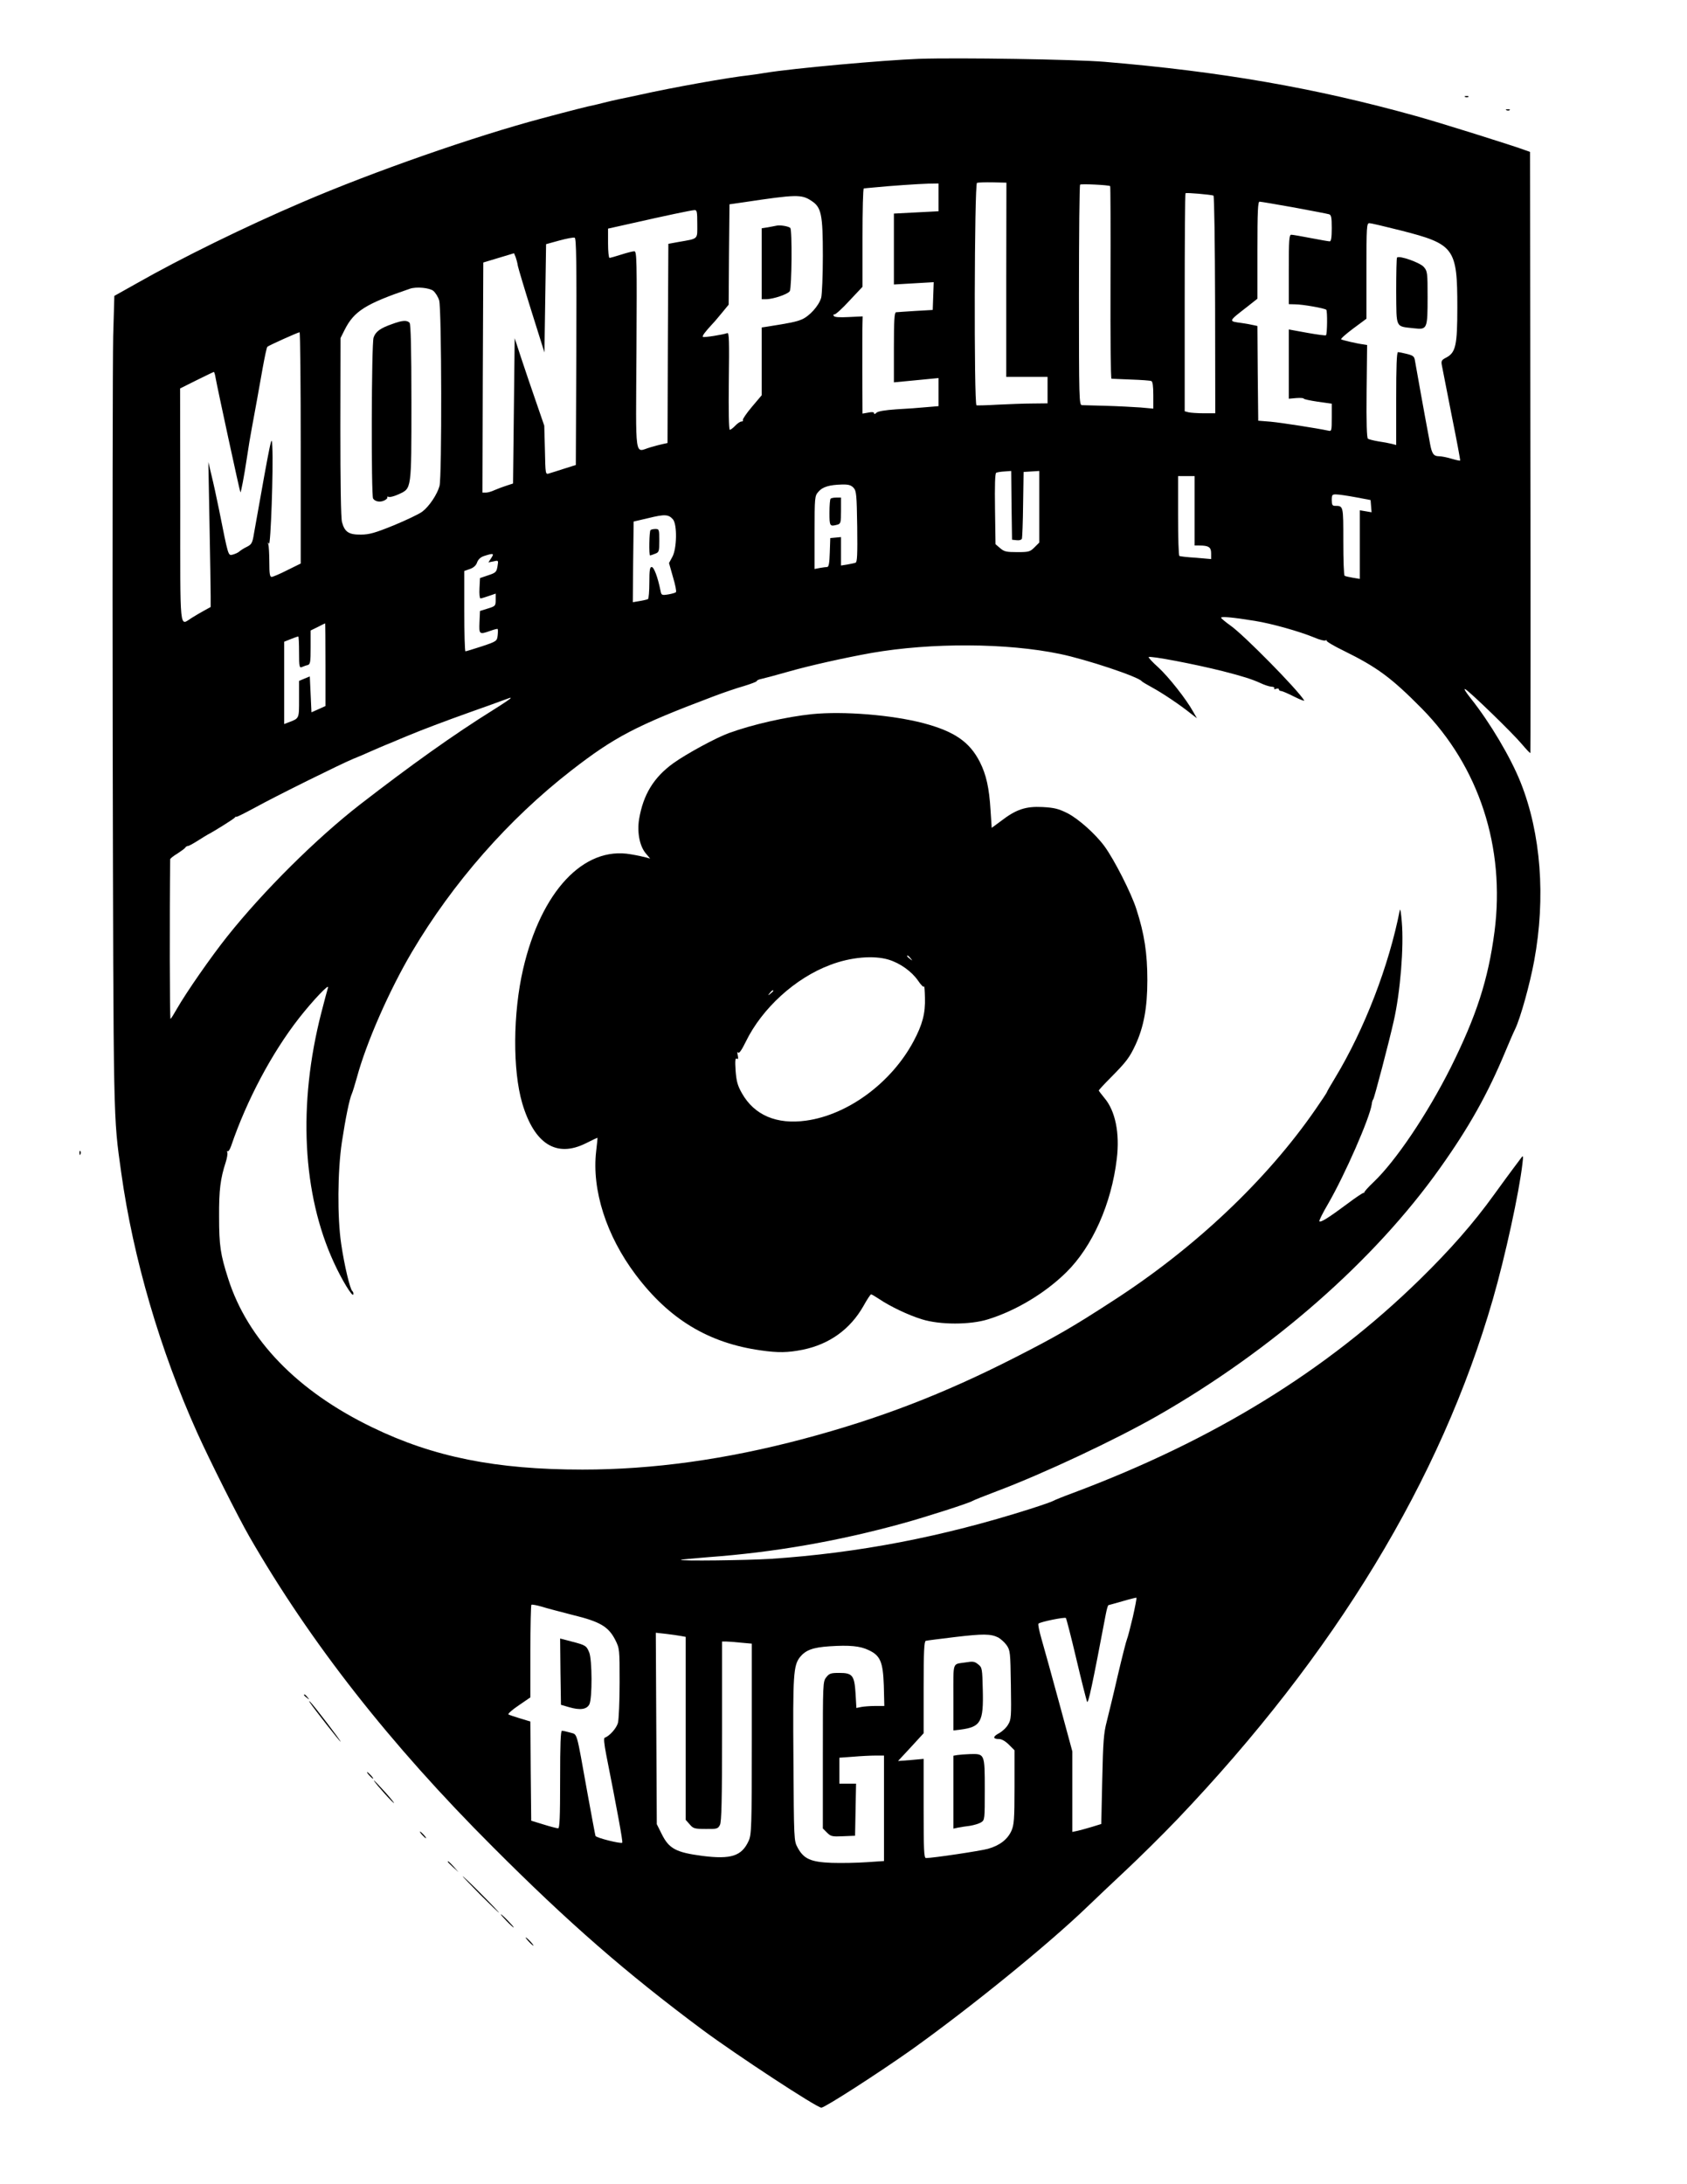
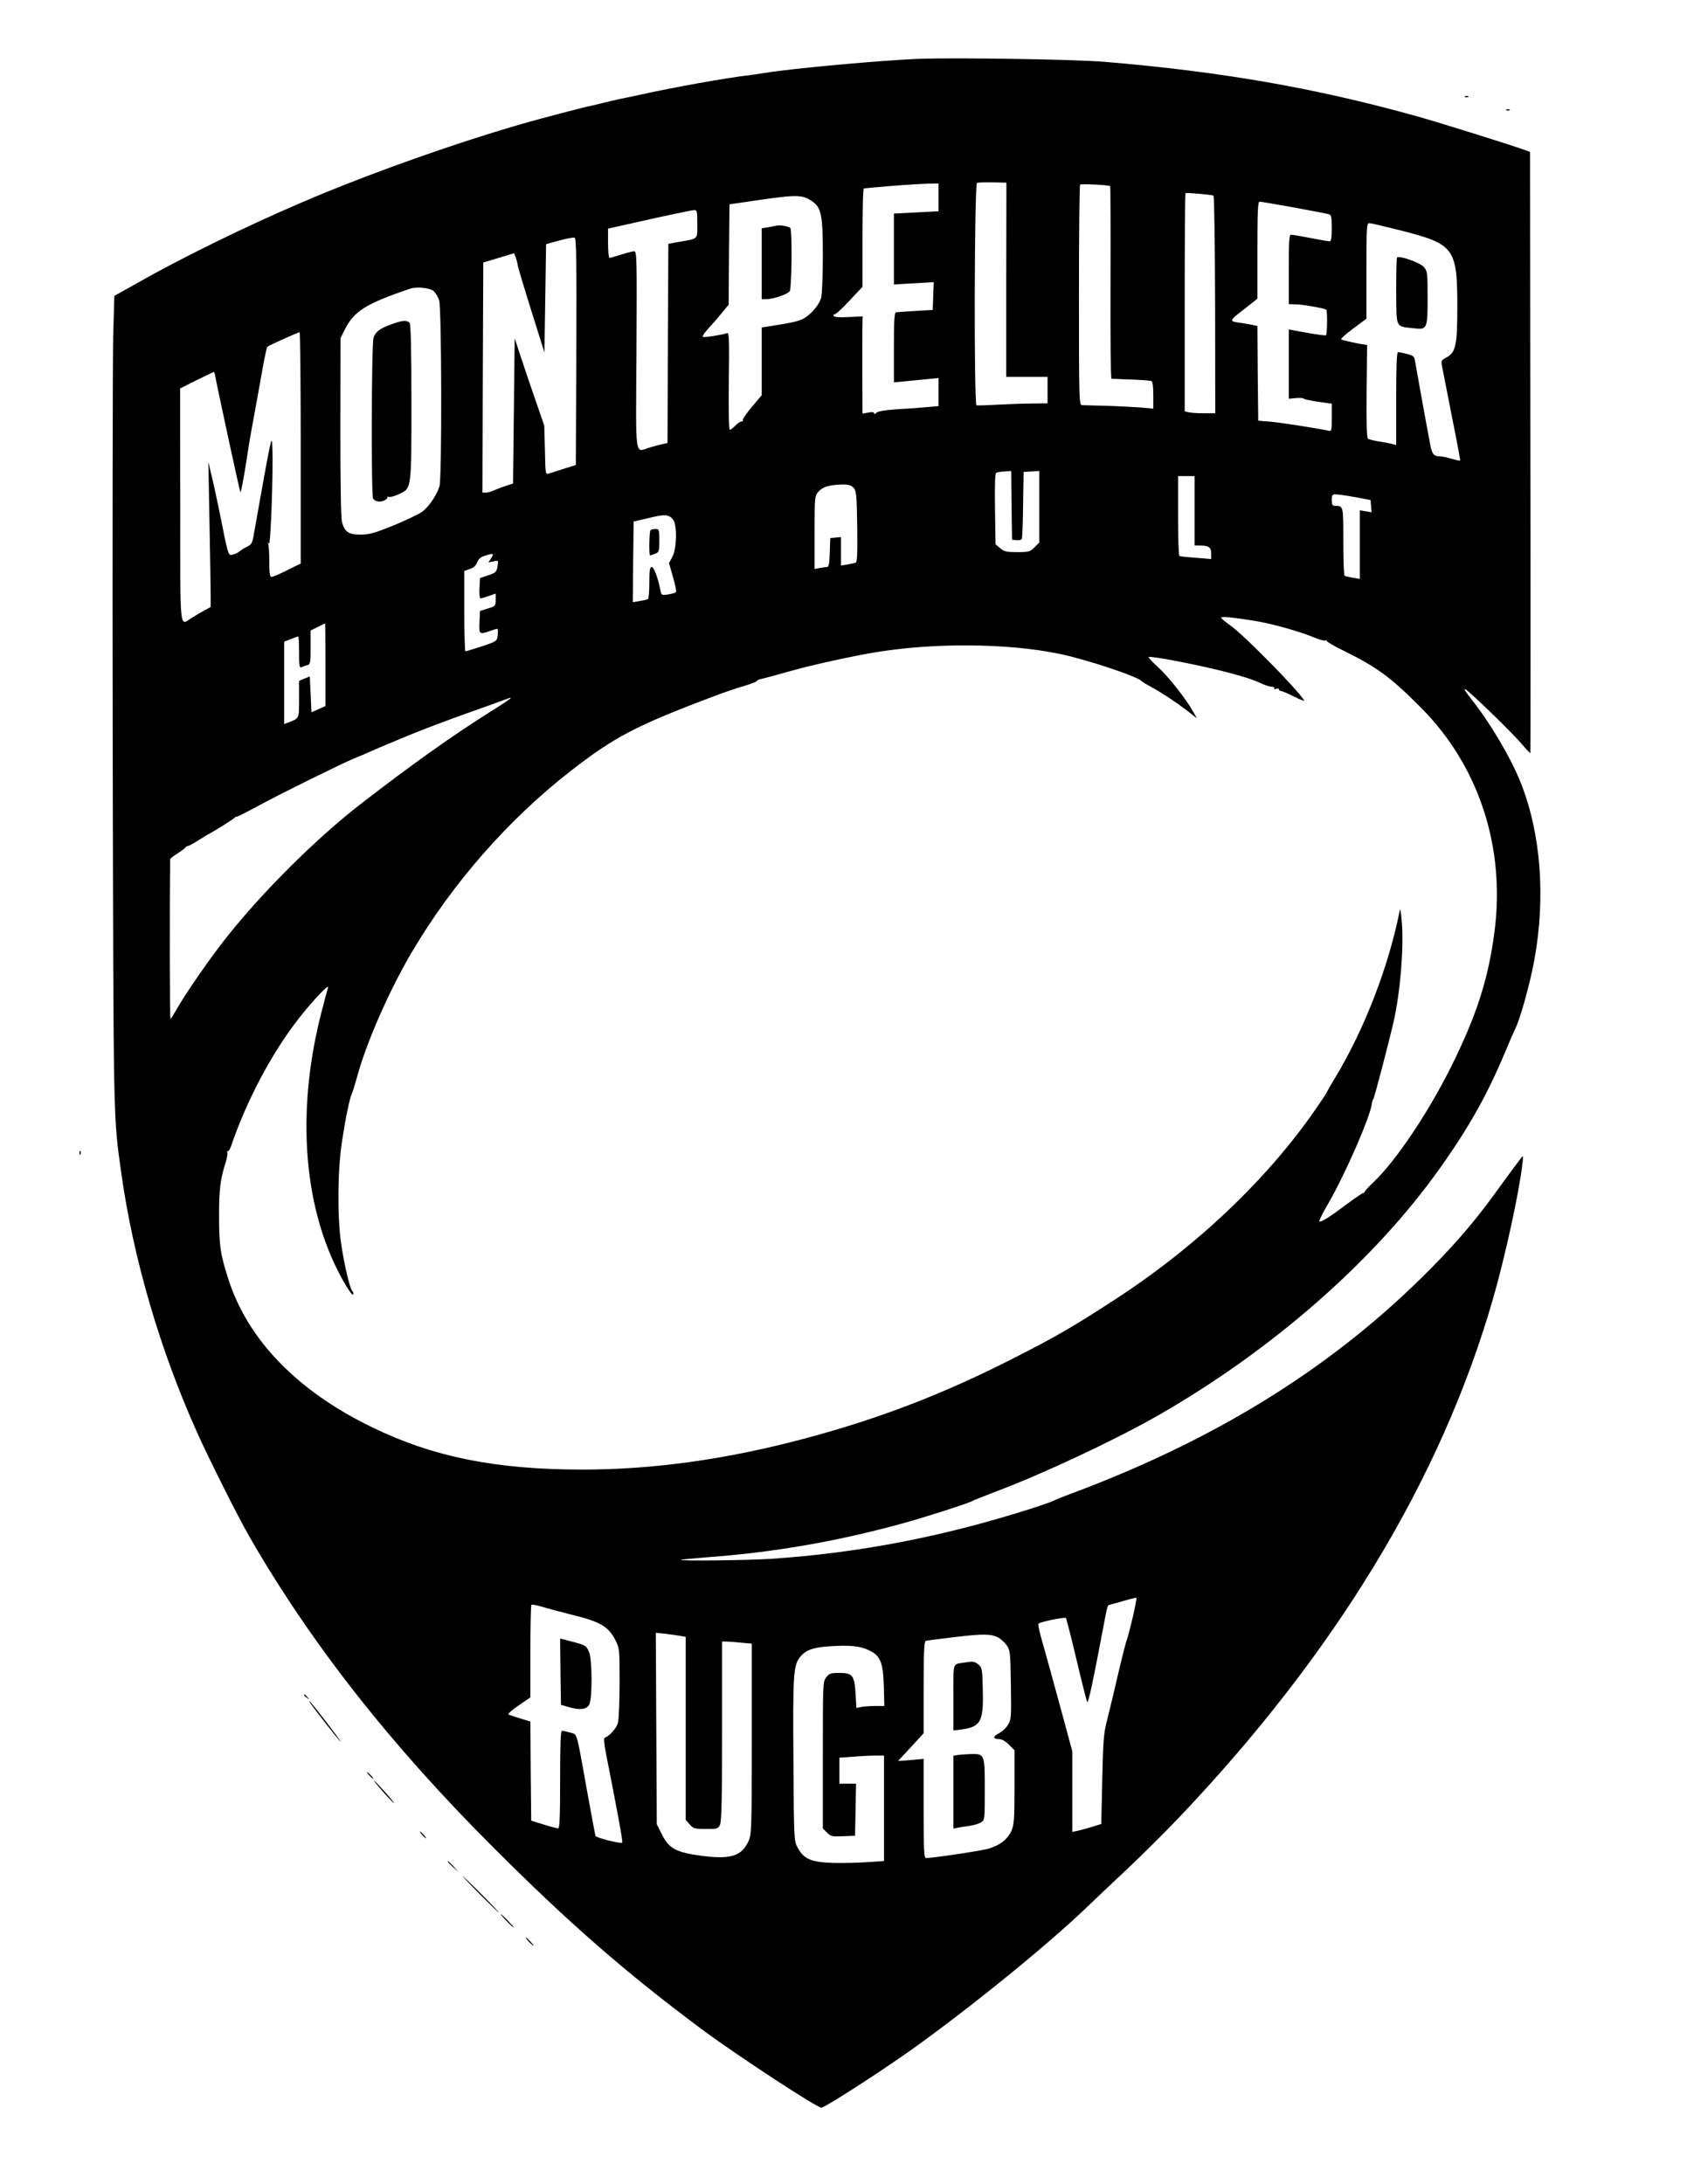
<svg xmlns="http://www.w3.org/2000/svg" version="1.0" width="1021pt" height="1321pt" viewBox="0 0 1021 1321" preserveAspectRatio="xMidYMid meet">
  <g transform="translate(0,1321) scale(0.1,-0.1)" fill="#000000" stroke="none">
    <path d="M5560 12854 c-213 -8 -759 -57 -930 -85 -36 -6 -78 -12 -95 -14 -122 -13 -465 -74 -670 -120 -38 -8 -92 -20 -119 -25 -27 -6 -68 -15 -90 -21 -23 -6 -52 -13 -66 -16 -20 -3 -146 -35 -310 -79 -409 -109 -1017 -321 -1450 -507 -351 -150 -737 -340 -1006 -493 l-132 -74 -7 -243 c-3 -133 -5 -1234 -3 -2447 5 -2351 3 -2264 52 -2616 72 -515 235 -1073 460 -1572 74 -164 246 -507 315 -627 369 -641 852 -1257 1471 -1875 461 -462 808 -764 1273 -1110 204 -151 690 -470 718 -470 21 0 347 210 549 353 355 254 815 627 1055 857 55 53 164 156 242 229 78 73 216 209 307 304 955 1001 1596 2055 1911 3147 75 260 159 646 179 820 6 50 5 53 -8 35 -8 -11 -28 -38 -45 -60 -17 -22 -70 -95 -118 -161 -126 -175 -268 -336 -450 -514 -564 -552 -1247 -972 -2098 -1291 -60 -22 -114 -44 -120 -48 -5 -4 -68 -26 -140 -49 -535 -170 -1043 -267 -1570 -302 -145 -9 -553 -14 -544 -6 2 2 76 9 164 16 398 29 784 96 1176 204 146 40 409 125 424 136 6 4 73 31 150 60 281 106 714 309 973 457 692 396 1311 938 1708 1498 175 246 287 446 393 700 23 55 50 118 61 140 33 69 89 272 115 412 71 383 41 772 -82 1080 -60 151 -186 363 -300 506 -31 39 -47 64 -35 58 29 -16 286 -265 343 -333 26 -31 49 -55 51 -53 1 2 2 821 0 1819 l-2 1817 -28 10 c-62 24 -527 170 -662 207 -614 171 -1182 269 -1885 328 -180 15 -884 26 -1125 18z m530 -1336 l0 -588 125 0 125 0 0 -80 0 -80 -92 -1 c-51 0 -146 -4 -211 -7 -64 -4 -122 -5 -127 -4 -16 6 -13 1339 3 1346 6 2 49 4 95 3 l83 -2 -1 -587z m-410 498 l0 -84 -135 -7 -135 -7 0 -214 0 -215 120 7 121 7 -3 -84 -3 -84 -105 -6 c-58 -4 -111 -7 -117 -8 -10 -1 -13 -51 -13 -212 l0 -212 63 6 c34 3 95 9 135 13 l72 7 0 -85 0 -85 -72 -6 c-40 -4 -122 -10 -181 -13 -73 -5 -113 -12 -123 -21 -8 -9 -14 -10 -14 -3 0 7 -12 9 -35 4 l-35 -6 -1 253 c0 140 0 272 1 295 l1 40 -84 -4 c-57 -3 -87 -1 -91 7 -4 6 -2 10 4 9 6 -2 47 35 90 82 l80 85 0 298 c0 163 3 297 8 297 4 1 32 3 62 6 100 10 264 21 328 23 l62 1 0 -84z m1039 68 c2 -2 3 -264 2 -584 -1 -319 1 -580 6 -581 4 0 58 -3 118 -5 61 -2 116 -6 123 -9 8 -3 12 -30 12 -86 l0 -81 -77 7 c-43 3 -136 8 -208 10 -71 2 -138 4 -147 4 -17 1 -18 39 -18 664 0 365 3 667 7 670 6 6 174 -2 182 -9z m625 -57 c5 -2 9 -284 10 -660 l1 -657 -70 0 c-38 0 -80 3 -92 6 l-23 6 0 657 c0 362 2 660 5 662 4 5 149 -8 169 -14z m-2433 -32 c60 -39 69 -81 69 -334 0 -119 -5 -232 -10 -252 -14 -49 -72 -113 -119 -132 -34 -14 -69 -21 -208 -43 l-33 -5 0 -205 0 -205 -60 -71 c-33 -39 -57 -75 -54 -79 3 -5 -1 -9 -9 -9 -7 0 -24 -11 -37 -25 -13 -14 -28 -25 -33 -25 -6 0 -8 116 -6 295 3 238 2 294 -9 290 -27 -10 -142 -28 -148 -23 -5 6 11 28 61 82 12 12 37 43 58 68 l37 45 2 303 3 304 90 13 c314 47 346 48 406 8z m2920 -40 c107 -20 202 -38 212 -41 14 -4 17 -18 17 -85 0 -56 -4 -79 -12 -79 -7 0 -59 9 -116 20 -56 11 -109 20 -117 20 -13 0 -15 -32 -15 -210 l0 -210 38 -1 c46 0 180 -24 189 -33 7 -7 6 -147 -2 -154 -2 -3 -54 4 -115 15 l-110 20 0 -209 0 -210 45 4 c25 2 45 0 45 -3 0 -4 38 -12 85 -19 l85 -12 0 -84 c0 -82 -1 -84 -22 -79 -65 14 -283 48 -348 54 l-75 6 -3 286 -2 287 -23 5 c-12 3 -44 9 -72 13 -82 11 -83 8 33 98 l62 49 0 293 c0 237 3 294 13 294 8 0 101 -16 208 -35z m-3611 -100 c0 -96 10 -87 -115 -109 l-60 -11 -3 -602 -2 -603 -28 -6 c-15 -3 -49 -12 -76 -20 -97 -28 -88 -95 -84 586 3 548 2 600 -13 600 -9 0 -45 -9 -79 -20 -34 -11 -67 -20 -71 -20 -5 0 -9 40 -9 88 l0 89 143 32 c199 45 359 79 380 80 15 1 17 -9 17 -84z m4257 -39 c326 -83 343 -106 343 -466 0 -231 -10 -274 -69 -304 -27 -14 -30 -20 -24 -49 3 -17 30 -153 59 -301 30 -148 53 -271 51 -272 -2 -2 -25 3 -52 11 -26 8 -61 15 -76 15 -32 0 -43 15 -54 75 -4 22 -9 51 -12 65 -19 99 -73 401 -79 436 -4 28 -10 33 -49 43 -24 6 -49 11 -54 11 -8 0 -11 -90 -11 -281 l0 -281 -27 7 c-16 4 -52 11 -81 15 -29 5 -57 12 -63 16 -7 4 -10 97 -8 287 l3 280 -25 4 c-34 4 -123 25 -132 30 -5 3 28 32 72 65 l81 60 0 289 c0 269 1 289 18 289 9 0 94 -20 189 -44z m-4989 -733 l-3 -686 -70 -22 c-38 -12 -80 -26 -92 -29 -22 -7 -22 -6 -25 141 l-4 148 -50 145 c-28 80 -68 199 -90 265 l-39 119 -5 -439 -5 -440 -40 -13 c-22 -7 -54 -19 -72 -27 -17 -8 -40 -15 -52 -15 l-21 0 2 696 3 696 93 28 93 28 10 -24 c5 -14 11 -37 13 -52 3 -15 40 -139 83 -276 l78 -248 5 328 5 327 80 22 c44 12 86 20 93 17 10 -3 12 -146 10 -689z m-866 368 c13 -11 30 -37 36 -59 15 -50 17 -1069 2 -1122 -14 -51 -62 -123 -104 -155 -20 -15 -98 -52 -173 -83 -113 -46 -149 -56 -199 -56 -73 -1 -98 16 -114 75 -7 24 -10 239 -10 576 l1 538 25 50 c57 113 127 157 394 248 39 14 118 6 142 -12z m-802 -950 l0 -700 -81 -40 c-45 -23 -88 -41 -95 -41 -11 0 -14 20 -14 89 0 49 -3 98 -6 108 -4 14 -4 15 4 4 10 -14 27 451 20 588 -3 77 -5 70 -111 -527 -9 -56 -14 -65 -41 -79 -17 -8 -38 -21 -46 -28 -8 -8 -27 -16 -41 -20 -29 -7 -26 -15 -84 275 -14 69 -34 161 -45 205 l-19 80 7 -375 c4 -206 7 -404 7 -438 l0 -64 -40 -22 c-22 -12 -56 -32 -75 -44 -75 -47 -69 -104 -69 683 l-1 705 100 50 c55 27 102 50 104 50 3 0 8 -17 11 -37 9 -52 146 -687 150 -691 3 -4 22 93 40 213 8 55 21 134 29 175 20 108 42 228 66 365 12 66 24 123 28 127 8 8 184 87 195 88 4 0 7 -315 7 -699z m4302 -348 l3 -208 28 -3 c16 -2 29 2 32 10 2 7 6 101 7 208 l3 195 48 3 47 3 0 -216 0 -217 -29 -29 c-27 -27 -35 -29 -105 -29 -65 0 -79 3 -103 24 l-28 24 -3 213 c-2 140 0 214 7 219 6 3 29 7 51 8 l40 3 2 -208z m1108 -33 l0 -210 28 0 c57 0 72 -10 72 -47 l0 -35 -92 8 c-51 3 -96 8 -100 11 -5 2 -8 112 -8 244 l0 239 50 0 50 0 0 -210z m-2064 139 c17 -19 19 -41 22 -235 2 -170 0 -215 -10 -218 -7 -3 -30 -7 -50 -11 l-38 -6 0 86 0 86 -32 -3 -33 -3 -3 -87 c-2 -65 -6 -88 -16 -88 -7 0 -28 -3 -45 -6 l-31 -6 0 220 c0 215 1 222 23 247 25 30 67 42 143 44 40 1 55 -4 70 -20z m3039 -57 l90 -17 3 -37 3 -37 -35 6 -36 6 0 -208 0 -207 -42 7 c-24 4 -46 9 -50 12 -5 2 -8 96 -8 208 0 217 1 215 -51 215 -15 0 -19 7 -19 35 0 32 3 35 28 34 15 0 68 -8 117 -17z m-4132 -134 c26 -31 24 -177 -4 -227 l-20 -37 24 -85 c14 -46 22 -87 18 -91 -3 -4 -24 -10 -47 -14 -40 -6 -41 -5 -47 25 -16 79 -39 141 -53 141 -11 0 -14 -19 -14 -94 0 -52 -4 -97 -8 -100 -5 -3 -28 -8 -51 -12 l-41 -7 2 244 3 244 90 21 c98 24 121 23 148 -8z m-1100 -234 l-17 -26 31 6 c30 7 30 7 24 -30 -6 -34 -10 -39 -56 -54 l-50 -17 -3 -61 c-2 -34 1 -62 6 -62 5 0 28 7 51 15 l41 14 0 -38 c0 -36 -2 -38 -47 -52 l-48 -15 -3 -67 c-3 -75 -2 -77 66 -53 22 8 42 13 44 11 2 -3 2 -20 0 -39 -4 -34 -6 -36 -96 -66 -50 -16 -94 -30 -99 -30 -4 0 -7 109 -7 243 l0 243 34 12 c23 8 38 22 44 41 7 18 21 31 43 38 56 18 61 16 42 -13z m4622 -380 c101 -16 271 -64 358 -100 32 -14 63 -22 70 -18 7 4 9 4 5 0 -4 -5 43 -33 105 -63 203 -100 288 -163 472 -349 347 -352 506 -841 440 -1350 -38 -291 -110 -511 -266 -824 -141 -280 -332 -564 -467 -692 -33 -31 -58 -60 -56 -63 2 -3 1 -3 -2 -1 -3 3 -49 -28 -102 -68 -109 -81 -159 -113 -167 -104 -3 3 20 50 52 104 104 180 253 521 265 604 1 14 6 27 9 30 6 5 97 352 124 473 40 175 62 449 49 599 -4 51 -9 84 -12 73 -66 -338 -214 -721 -391 -1014 -28 -46 -51 -86 -51 -89 0 -2 -30 -48 -67 -101 -295 -428 -732 -841 -1227 -1160 -245 -159 -342 -215 -591 -342 -435 -222 -825 -372 -1285 -494 -468 -124 -907 -185 -1335 -185 -523 0 -902 76 -1271 255 -454 219 -755 530 -873 900 -47 147 -55 199 -55 375 -1 162 8 230 40 329 8 24 12 51 10 58 -3 8 -2 12 2 9 5 -3 14 12 21 32 94 276 246 562 410 772 83 106 187 216 176 185 -3 -11 -22 -78 -40 -150 -143 -556 -115 -1099 76 -1513 49 -107 112 -209 117 -193 2 7 0 16 -5 20 -14 9 -49 156 -68 286 -24 160 -22 441 4 615 22 145 46 263 61 295 5 11 18 55 30 97 57 211 196 527 333 759 247 418 585 803 962 1096 264 205 393 273 865 451 58 22 140 50 183 62 42 13 77 26 77 30 0 4 12 10 28 13 15 3 90 23 167 45 126 36 342 84 499 112 362 63 820 61 1141 -6 160 -33 475 -138 495 -165 3 -4 32 -21 65 -39 59 -32 167 -104 234 -158 l35 -27 -23 40 c-42 76 -148 210 -211 268 -35 31 -61 60 -58 62 9 9 277 -42 448 -85 118 -30 178 -49 228 -72 23 -11 53 -21 66 -22 13 0 22 -5 18 -10 -3 -5 2 -7 11 -3 10 3 17 2 17 -3 0 -6 6 -10 13 -10 6 0 42 -15 79 -34 38 -19 65 -29 61 -23 -40 66 -365 396 -445 452 -31 22 -57 44 -58 48 0 9 70 3 205 -19z m-5625 -264 l0 -251 -42 -19 -43 -19 -5 109 -5 108 -32 -13 -33 -14 0 -110 c0 -120 2 -116 -64 -141 l-26 -10 0 249 0 249 40 16 c22 9 43 16 45 16 3 0 5 -43 5 -96 0 -88 2 -96 18 -89 9 4 25 10 35 12 15 5 17 19 17 107 l0 102 43 21 c23 12 43 22 45 22 1 1 2 -112 2 -249z m1120 -204 c0 -3 -48 -35 -107 -72 -236 -147 -493 -330 -807 -573 -262 -204 -581 -520 -800 -795 -99 -124 -249 -340 -305 -438 -18 -32 -35 -59 -39 -62 -5 -3 -6 640 -2 966 0 4 19 20 43 34 23 15 45 31 48 36 3 5 10 10 15 10 5 -1 32 14 59 31 28 18 55 34 60 37 39 20 161 96 167 105 4 5 8 7 8 4 0 -4 53 23 118 58 131 72 520 264 591 293 25 10 71 29 101 43 30 13 84 37 120 51 36 15 85 36 110 46 84 35 224 88 370 140 80 28 168 60 195 70 60 22 55 21 55 16z m3766 -5558 c-15 -62 -30 -122 -35 -133 -5 -11 -30 -110 -56 -220 -25 -110 -56 -236 -67 -280 -18 -68 -22 -120 -27 -350 l-6 -269 -55 -17 c-30 -9 -70 -20 -87 -24 l-33 -7 0 244 0 243 -80 295 c-44 162 -92 335 -106 383 -14 49 -23 91 -19 95 11 11 159 41 166 34 3 -4 32 -115 63 -247 31 -132 61 -249 65 -259 7 -18 33 105 113 527 6 31 13 57 17 57 3 1 42 11 86 24 44 13 82 22 83 21 2 -2 -8 -55 -22 -117z m-3388 12 c164 -40 214 -70 255 -149 27 -54 27 -56 27 -260 0 -113 -5 -223 -10 -243 -9 -33 -51 -80 -80 -90 -7 -2 -4 -36 9 -103 64 -323 102 -528 97 -532 -8 -8 -157 29 -162 41 -2 6 -24 124 -49 261 -69 384 -59 350 -104 364 -21 6 -43 11 -50 11 -8 0 -11 -82 -11 -295 0 -229 -3 -295 -12 -295 -7 0 -47 10 -88 23 l-75 23 -3 300 -2 300 -63 19 c-34 10 -65 21 -70 24 -4 4 24 29 63 55 l70 48 0 277 c0 153 3 280 6 283 3 3 31 -2 62 -11 31 -10 117 -32 190 -51z m655 -127 l27 -5 0 -554 0 -553 24 -27 c21 -25 29 -28 97 -28 68 -1 74 1 86 24 10 19 13 147 13 568 l0 542 23 0 c12 0 52 -3 90 -7 l67 -6 0 -576 c0 -539 -2 -579 -19 -617 -42 -92 -106 -113 -280 -91 -159 21 -202 43 -246 132 l-30 60 -3 579 -3 579 63 -7 c35 -4 75 -10 91 -13z m1919 -9 c14 -8 37 -28 50 -46 22 -32 23 -42 26 -241 3 -195 2 -209 -17 -240 -11 -19 -36 -42 -55 -52 -39 -21 -38 -35 1 -35 15 0 38 -13 59 -34 l34 -34 0 -224 c0 -196 -3 -228 -19 -264 -24 -52 -71 -88 -141 -108 -47 -13 -334 -56 -376 -56 -12 0 -14 51 -14 300 l0 300 -77 -7 -78 -6 78 84 77 84 0 278 c0 213 3 278 13 281 6 2 86 12 177 23 170 20 216 20 262 -3z m-785 -76 c71 -33 87 -71 92 -215 l3 -123 -55 0 c-30 0 -68 -3 -84 -6 l-30 -6 -5 87 c-7 111 -19 125 -99 125 -50 0 -60 -3 -78 -26 -21 -26 -21 -37 -21 -471 l0 -444 25 -25 c23 -23 31 -25 97 -22 l73 3 3 158 3 157 -51 0 -50 0 0 79 0 78 83 6 c45 4 106 7 135 7 l52 0 0 -319 0 -319 -104 -7 c-57 -4 -153 -6 -213 -4 -127 5 -169 24 -206 93 -22 40 -22 47 -25 531 -4 514 0 569 39 620 35 43 77 59 179 66 122 8 185 2 237 -23z" />
    <path d="M4700 11845 c-8 -2 -32 -6 -52 -10 l-38 -6 0 -214 0 -215 26 0 c44 0 134 31 144 49 12 23 15 370 3 382 -10 10 -61 19 -83 14z" />
    <path d="M8455 11652 c-3 -3 -5 -95 -5 -205 2 -227 -7 -210 108 -223 80 -9 82 -5 82 190 0 146 -1 156 -23 181 -22 26 -148 71 -162 57z" />
    <path d="M2374 11250 c-72 -25 -101 -46 -113 -82 -13 -35 -15 -956 -3 -974 12 -18 41 -24 67 -12 13 6 22 15 19 19 -3 5 1 6 9 3 8 -3 36 5 62 17 76 36 75 22 75 555 0 326 -4 471 -11 481 -15 17 -43 16 -105 -7z" />
-     <path d="M5027 10193 c-4 -3 -7 -42 -7 -85 0 -82 2 -84 48 -72 20 6 22 12 22 85 l0 79 -28 0 c-16 0 -32 -3 -35 -7z" />
    <path d="M3937 10003 c-8 -7 -10 -153 -3 -153 3 0 16 4 30 10 25 9 26 14 26 80 0 67 -1 70 -23 70 -13 0 -27 -3 -30 -7z" />
-     <path d="M4915 8890 c-154 -16 -359 -62 -502 -114 -78 -28 -257 -125 -338 -183 -119 -86 -182 -190 -207 -338 -13 -79 3 -163 40 -207 l27 -32 -25 7 c-14 4 -55 13 -92 19 -285 51 -543 -224 -652 -694 -62 -268 -64 -613 -5 -813 73 -246 207 -330 385 -241 38 19 69 34 70 33 1 -1 -3 -38 -8 -82 -27 -234 62 -511 239 -746 203 -270 442 -414 758 -458 104 -15 162 -14 253 4 162 33 288 124 368 265 21 38 42 70 46 70 4 0 26 -13 50 -29 67 -45 176 -97 258 -122 108 -34 292 -34 400 0 168 52 345 158 473 284 158 155 274 415 306 687 19 155 -9 291 -75 368 -18 22 -34 43 -34 45 0 3 33 39 73 79 94 95 113 120 149 197 50 108 72 225 72 391 0 164 -18 280 -66 429 -31 98 -134 300 -193 381 -55 75 -157 166 -225 201 -55 27 -79 33 -151 37 -101 5 -159 -14 -250 -84 l-57 -42 -7 106 c-8 135 -26 216 -65 293 -62 121 -153 184 -340 234 -190 50 -484 74 -675 55z m596 -1477 c13 -16 12 -17 -3 -4 -10 7 -18 15 -18 17 0 8 8 3 21 -13z m-134 -8 c70 -21 140 -71 179 -127 18 -27 34 -42 36 -36 3 7 5 -23 6 -67 3 -95 -15 -163 -69 -264 -134 -251 -397 -445 -650 -480 -179 -25 -314 33 -389 166 -26 46 -33 71 -38 136 -4 61 -2 78 7 73 9 -6 10 0 6 21 -4 17 -3 23 2 16 6 -8 21 13 47 66 98 201 299 385 511 464 123 47 261 59 352 32z m-697 -189 c0 -2 -8 -10 -17 -17 -16 -13 -17 -12 -4 4 13 16 21 21 21 13z" />
    <path d="M3392 3098 l3 -201 48 -14 c68 -20 108 -14 124 17 18 36 17 270 -1 314 -17 41 -22 44 -107 66 l-69 18 2 -200z" />
    <path d="M5840 3153 c-77 -12 -70 10 -70 -212 l0 -199 43 5 c123 16 140 46 135 240 -3 128 -4 136 -27 154 -23 19 -32 20 -81 12z" />
    <path d="M5793 2593 l-23 -4 0 -220 0 -221 28 6 c15 3 47 8 72 11 25 4 55 13 68 21 22 14 22 19 22 199 0 216 0 216 -88 214 -31 -1 -67 -4 -79 -6z" />
    <path d="M8868 12623 c7 -3 16 -2 19 1 4 3 -2 6 -13 5 -11 0 -14 -3 -6 -6z" />
    <path d="M9118 12543 c7 -3 16 -2 19 1 4 3 -2 6 -13 5 -11 0 -14 -3 -6 -6z" />
    <path d="M481 6234 c0 -11 3 -14 6 -6 3 7 2 16 -1 19 -3 4 -6 -2 -5 -13z" />
    <path d="M1840 2956 c0 -2 8 -10 18 -17 15 -13 16 -12 3 4 -13 16 -21 21 -21 13z" />
    <path d="M1876 2910 c31 -45 176 -230 185 -236 11 -6 -165 224 -184 241 -8 7 -8 6 -1 -5z" />
    <path d="M2235 2470 c10 -11 20 -20 23 -20 3 0 -3 9 -13 20 -10 11 -20 20 -23 20 -3 0 3 -9 13 -20z" />
    <path d="M2308 2383 c27 -32 60 -67 73 -78 13 -11 -7 15 -45 58 -38 42 -71 77 -73 77 -3 0 17 -26 45 -57z" />
    <path d="M2555 2110 c10 -11 20 -20 23 -20 3 0 -3 9 -13 20 -10 11 -20 20 -23 20 -3 0 3 -9 13 -20z" />
    <path d="M2710 1947 c0 -2 15 -16 33 -33 l32 -29 -29 33 c-28 30 -36 37 -36 29z" />
    <path d="M2905 1750 c60 -60 112 -110 115 -110 2 0 -45 50 -105 110 -60 61 -112 110 -115 110 -2 0 45 -49 105 -110z" />
    <path d="M3065 1590 c21 -22 41 -40 44 -40 3 0 -13 18 -34 40 -21 22 -41 40 -44 40 -3 0 13 -18 34 -40z" />
    <path d="M3200 1465 c13 -14 26 -25 28 -25 3 0 -5 11 -18 25 -13 14 -26 25 -28 25 -3 0 5 -11 18 -25z" />
  </g>
</svg>